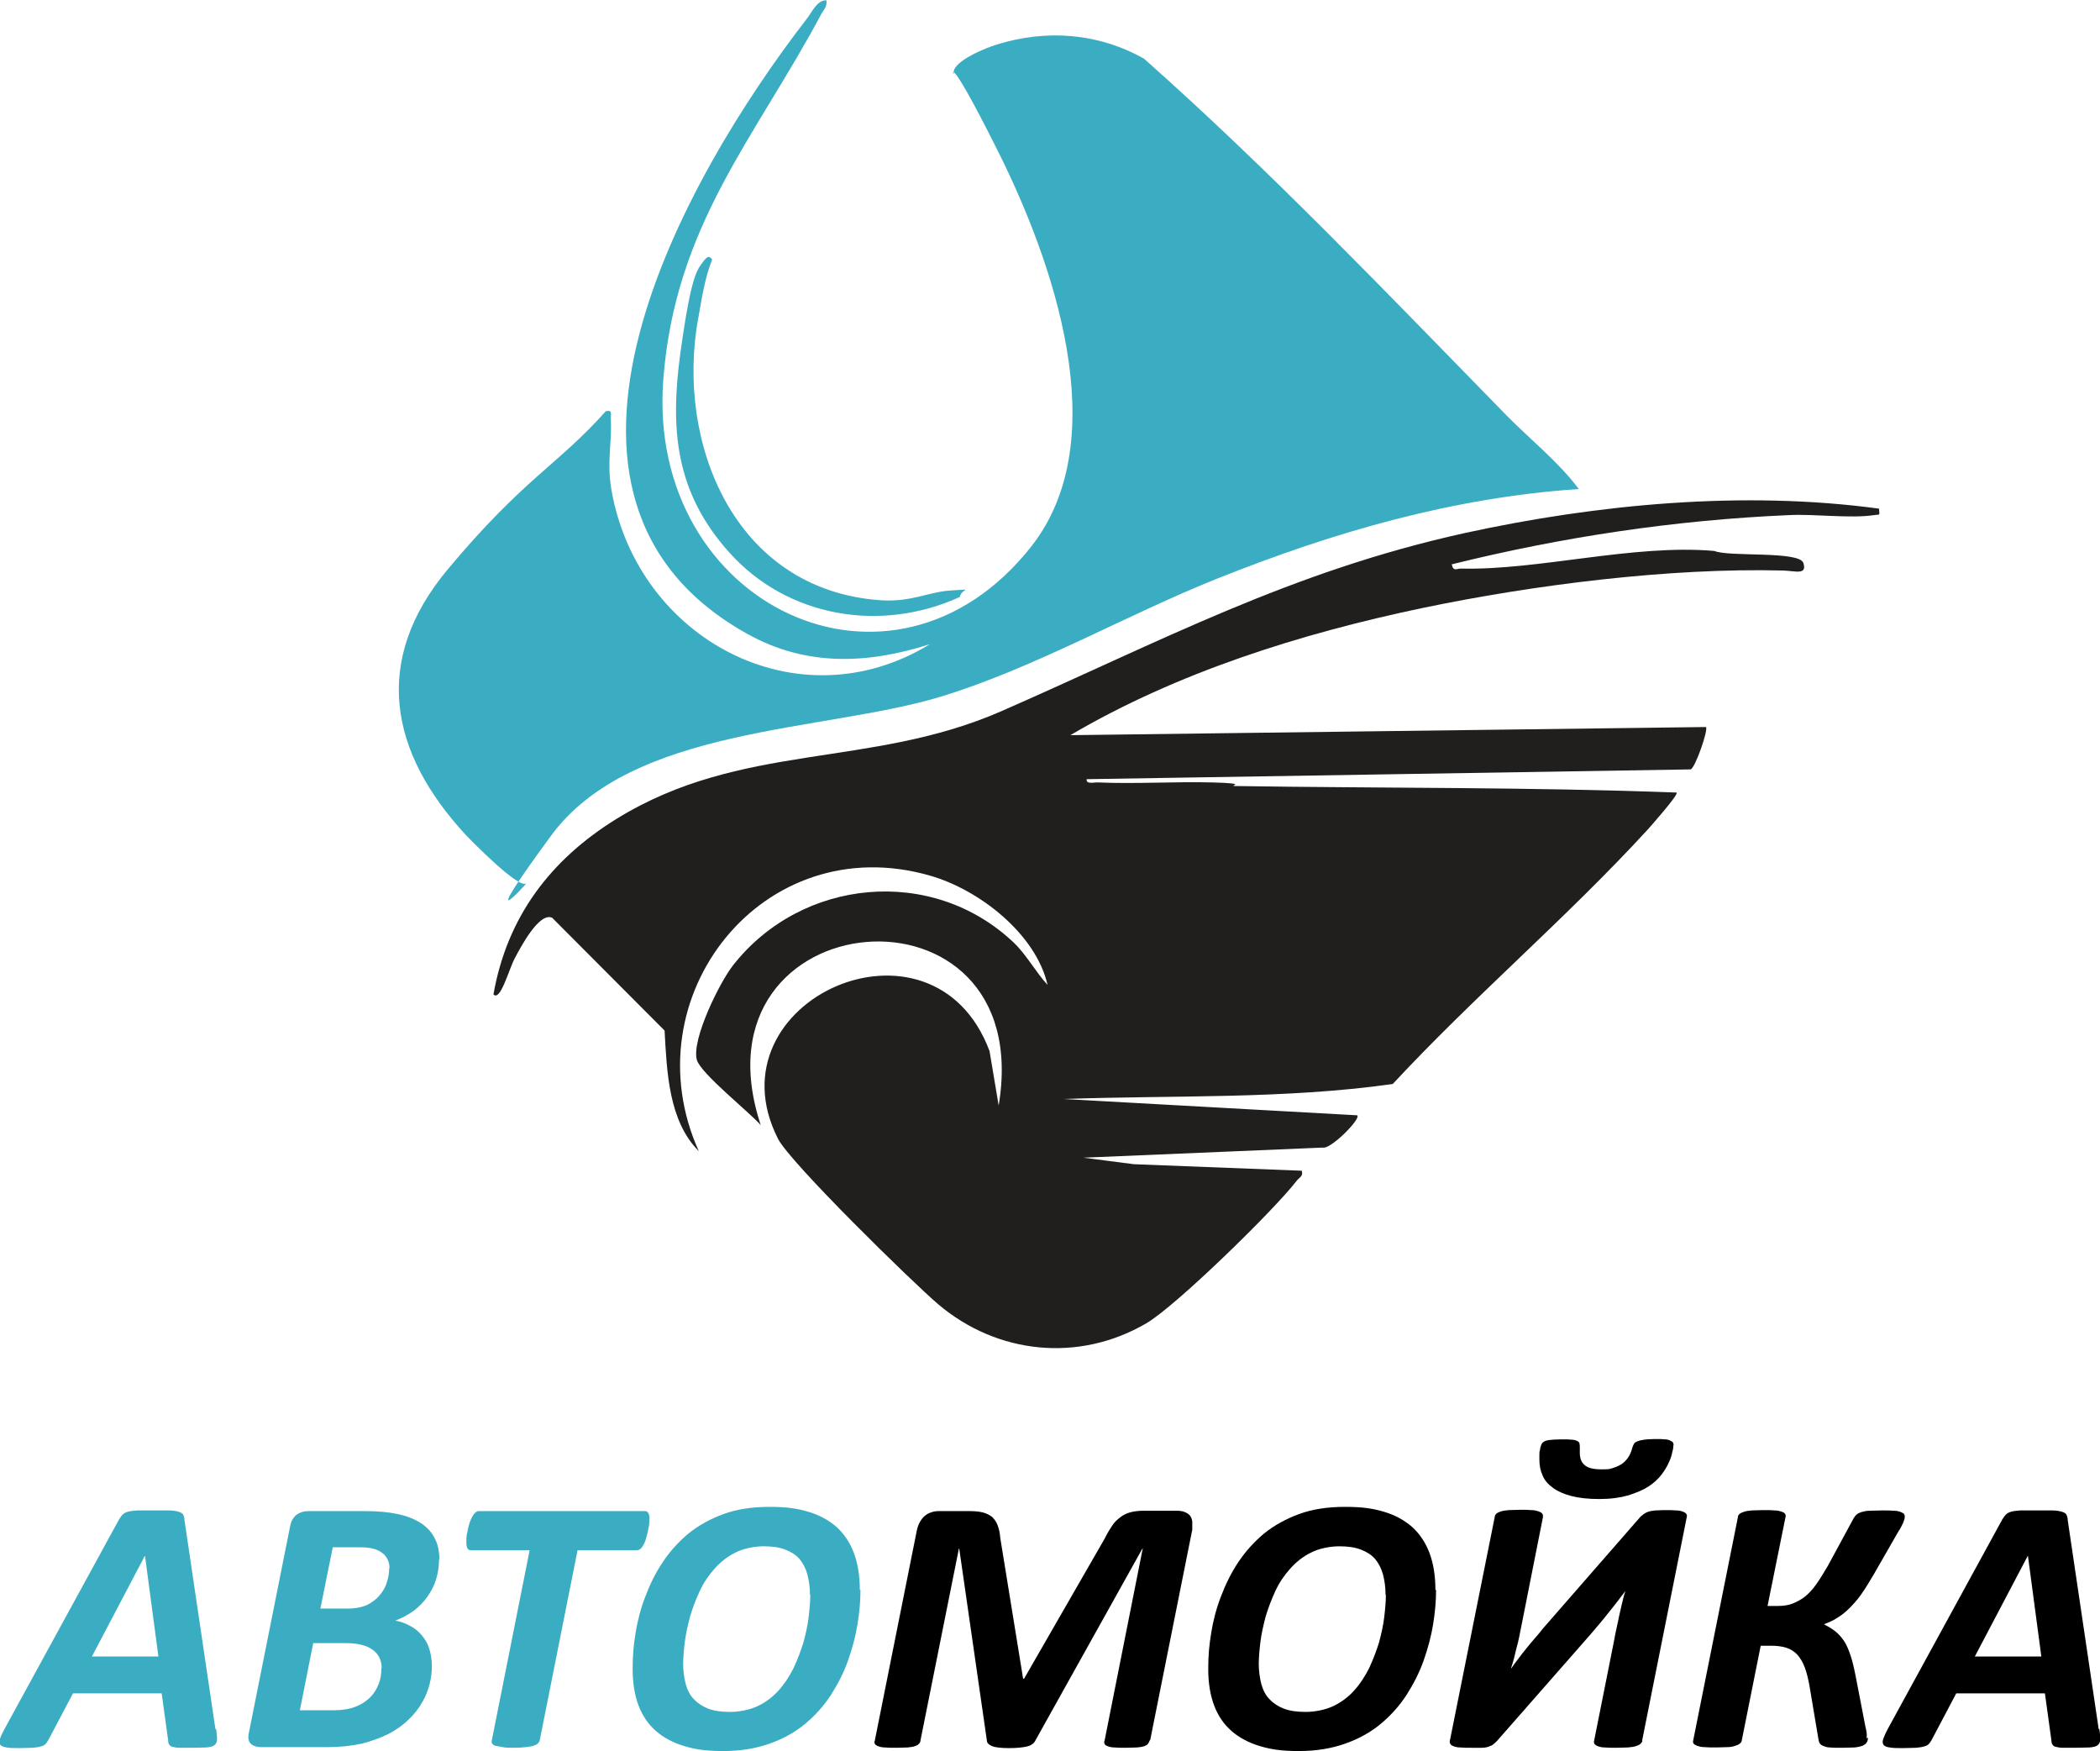
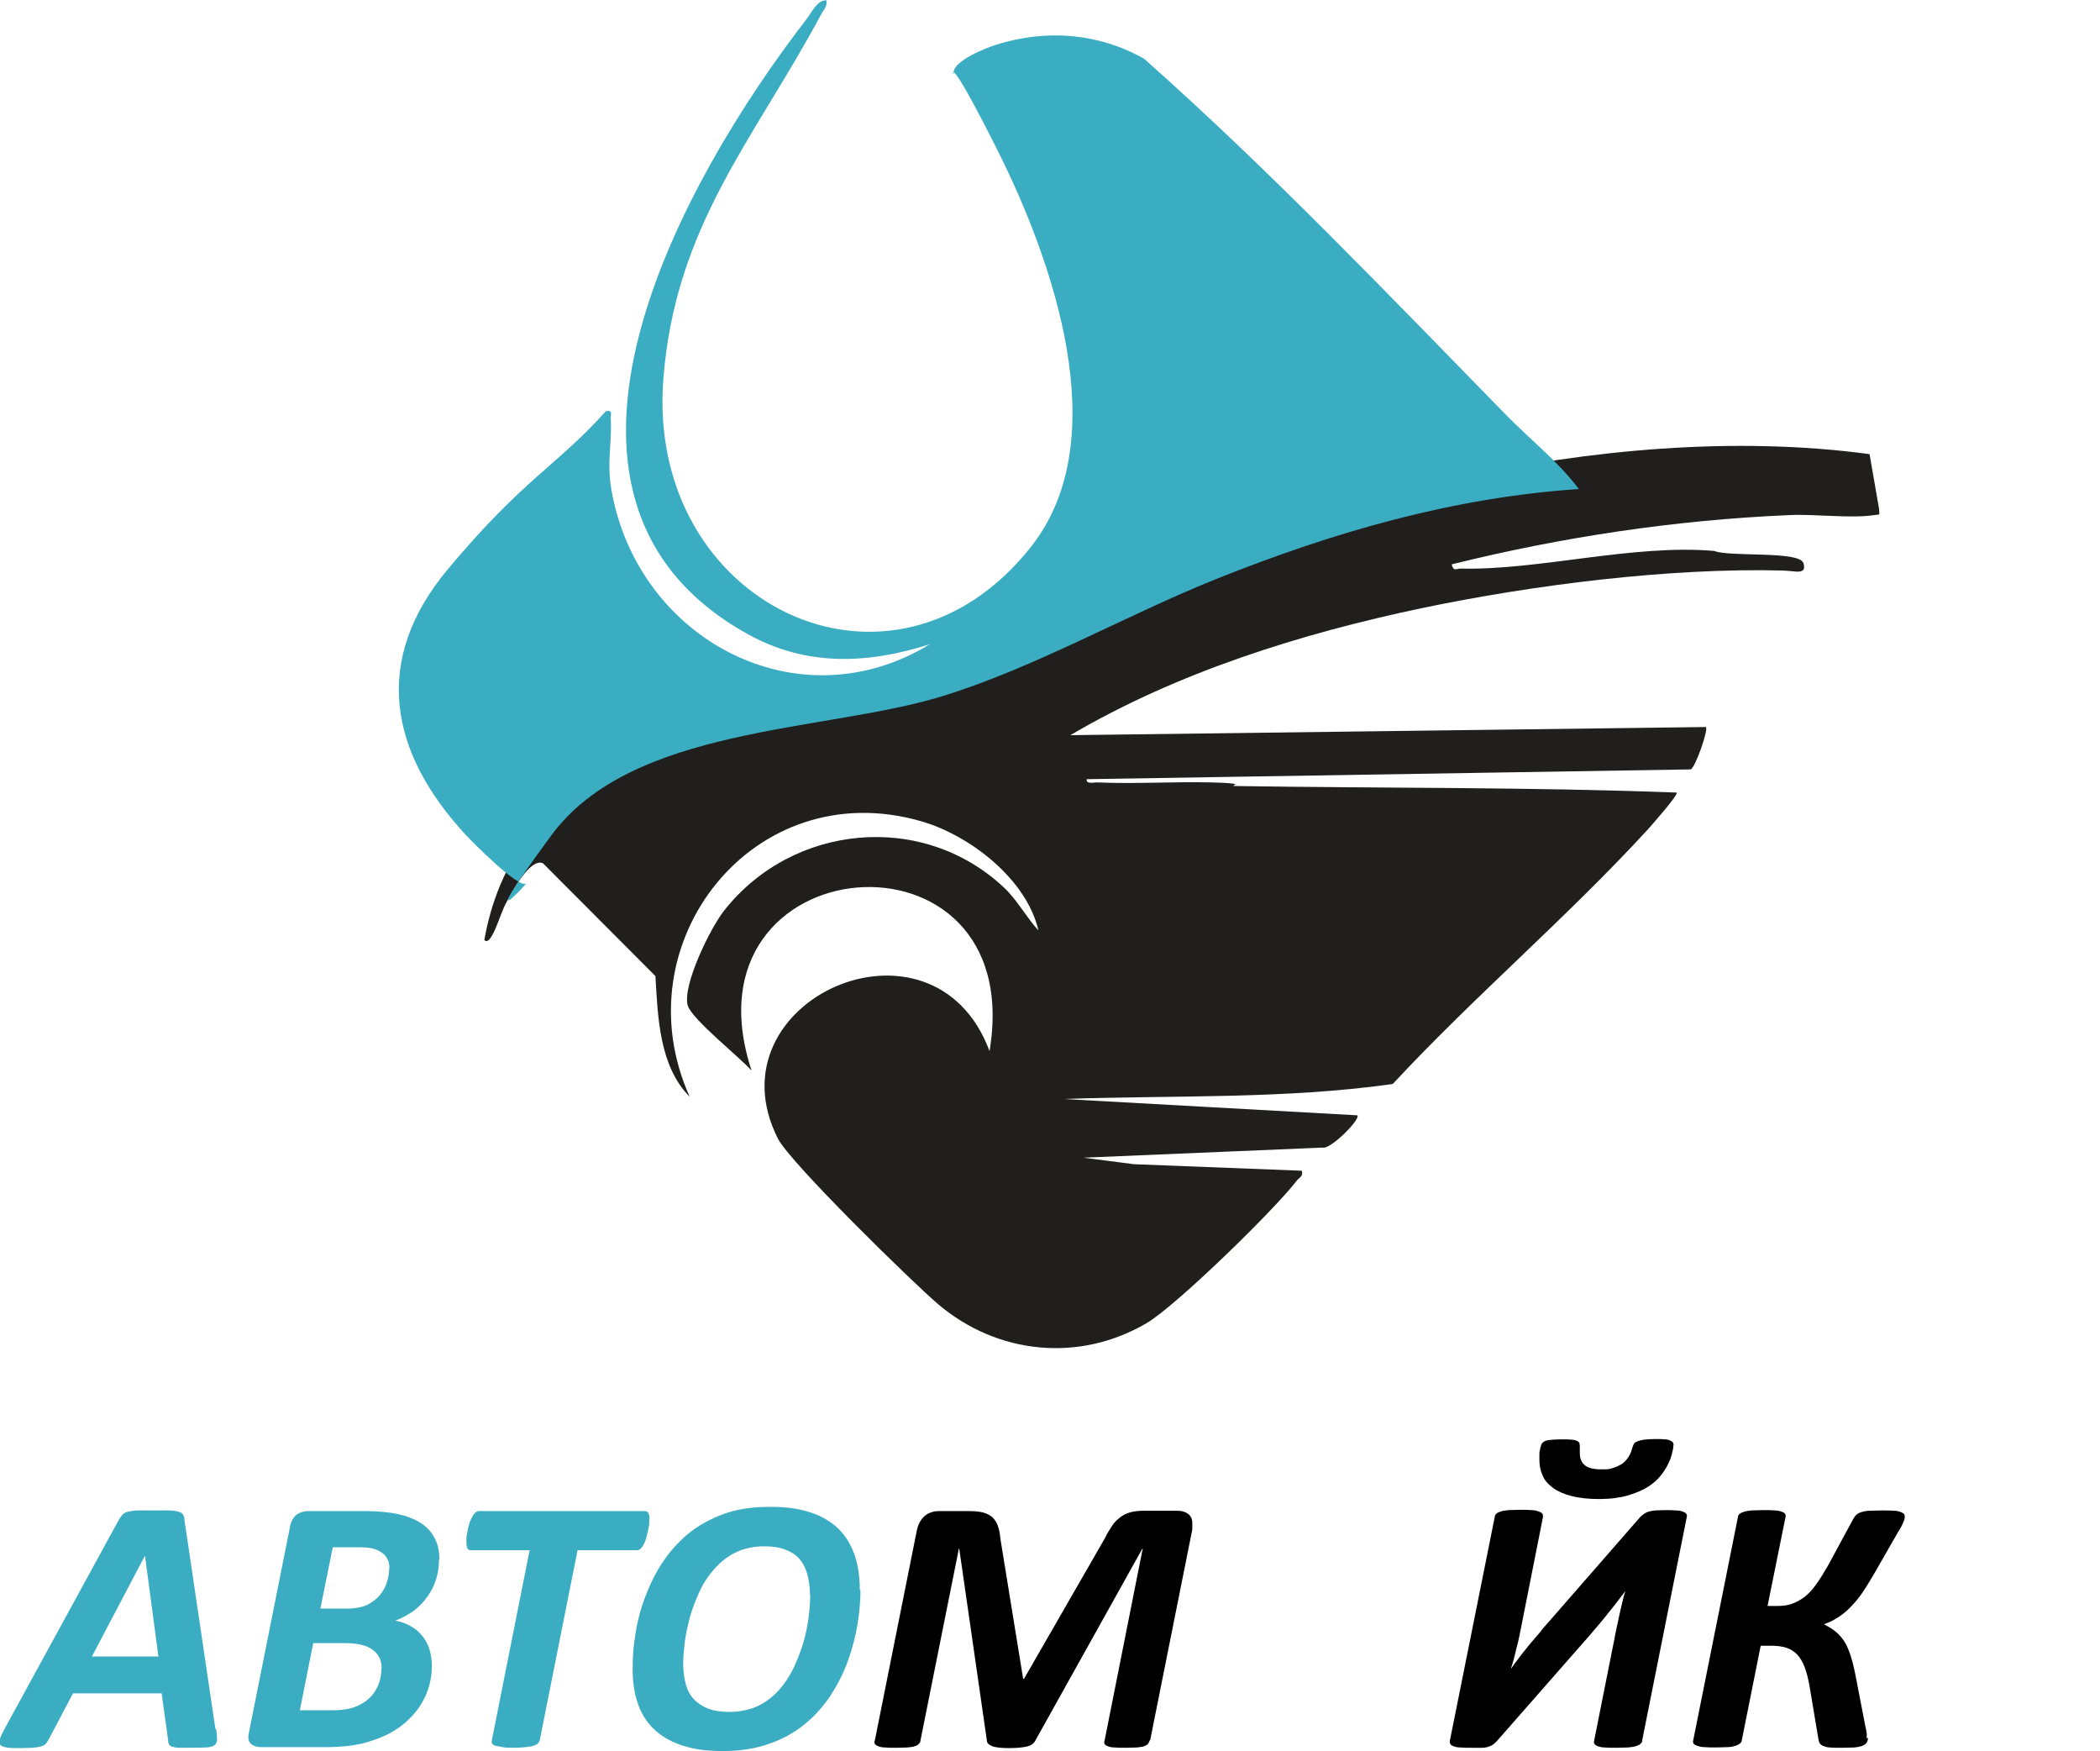
<svg xmlns="http://www.w3.org/2000/svg" id="_Слой_1" version="1.1" viewBox="0 0 644.3 537.1">
  <defs>
    <style>
      .st0 {
        fill: #201f1d;
      }

      .st1 {
        fill: #3badc3;
      }
    </style>
  </defs>
  <g>
-     <path class="st0" d="M576.5,156c.2,2.4.3,1.7-1.5,2-7.3,1.1-18.2-.4-26.1,0-34.9,1.5-69.6,6.7-103.5,15.1.5,2.3,1.5,1.3,2.8,1.3,23.7.6,53.1-7.6,77.8-5.4,4.5,1.9,26.1-.1,27.3,3.7s-2.5,2.4-6.3,2.3c-34.7-.9-76.6,4.4-110.6,11.5-37.2,7.8-75.2,19.7-108,39l195-2.5c.8.8-3.3,12.6-4.7,13l-185.3,3c-.2,1.7,2.3.9,3.5,1,11.6.5,23.4-.3,35.1,0s4.6,1,6.9,1.1c45.2.7,90.3.3,135.5,2,.7.6-8.1,10.5-9,11.5-24.8,27-53.1,51-78.1,77.9-33.3,4.7-67.3,3.4-100.9,4.6l90,5c1.3,1-8.2,10.6-10.6,9.9l-73.4,3.1,15.5,2,51.5,2c.5,1.7-.7,2-1.5,3-6.8,8.9-37.1,38.5-46.2,43.8-20.7,12.1-45.7,9.5-63.8-5.8-8.1-6.9-45.5-43.5-49.2-50.8-21.6-42.5,47.6-73.3,64.9-26.9l2.8,16.7c12.1-72.4-95.9-63.4-73,6-3.5-4-18.4-15.8-19.6-20-1.7-6.2,7-23.8,11.1-29,21-26.8,61.1-30.7,86.1-7,3.9,3.7,6.8,9.1,10.4,13-3.6-15.7-21-29.2-36-33.5-51.3-14.8-92.3,37.3-71,84.5-9.3-9.3-9.8-24.5-10.5-37l-34.5-34.6c-4-1.8-9.7,9.1-11.5,12.5s-4.4,13.3-6.5,11c4.2-23.8,17.5-41.3,37.7-53.8,38.4-23.7,77.6-15.4,118-33,48.9-21.4,88.8-42.9,142.3-54.7,40.8-8.9,85.6-13.1,127-7.5Z" />
+     <path class="st0" d="M576.5,156c.2,2.4.3,1.7-1.5,2-7.3,1.1-18.2-.4-26.1,0-34.9,1.5-69.6,6.7-103.5,15.1.5,2.3,1.5,1.3,2.8,1.3,23.7.6,53.1-7.6,77.8-5.4,4.5,1.9,26.1-.1,27.3,3.7s-2.5,2.4-6.3,2.3c-34.7-.9-76.6,4.4-110.6,11.5-37.2,7.8-75.2,19.7-108,39l195-2.5c.8.8-3.3,12.6-4.7,13l-185.3,3c-.2,1.7,2.3.9,3.5,1,11.6.5,23.4-.3,35.1,0s4.6,1,6.9,1.1c45.2.7,90.3.3,135.5,2,.7.6-8.1,10.5-9,11.5-24.8,27-53.1,51-78.1,77.9-33.3,4.7-67.3,3.4-100.9,4.6l90,5c1.3,1-8.2,10.6-10.6,9.9l-73.4,3.1,15.5,2,51.5,2c.5,1.7-.7,2-1.5,3-6.8,8.9-37.1,38.5-46.2,43.8-20.7,12.1-45.7,9.5-63.8-5.8-8.1-6.9-45.5-43.5-49.2-50.8-21.6-42.5,47.6-73.3,64.9-26.9c12.1-72.4-95.9-63.4-73,6-3.5-4-18.4-15.8-19.6-20-1.7-6.2,7-23.8,11.1-29,21-26.8,61.1-30.7,86.1-7,3.9,3.7,6.8,9.1,10.4,13-3.6-15.7-21-29.2-36-33.5-51.3-14.8-92.3,37.3-71,84.5-9.3-9.3-9.8-24.5-10.5-37l-34.5-34.6c-4-1.8-9.7,9.1-11.5,12.5s-4.4,13.3-6.5,11c4.2-23.8,17.5-41.3,37.7-53.8,38.4-23.7,77.6-15.4,118-33,48.9-21.4,88.8-42.9,142.3-54.7,40.8-8.9,85.6-13.1,127-7.5Z" />
    <path class="st1" d="M253.5,0c.4,1.8-.6,2.8-1.4,4.1-20.5,38.4-45,65-48.6,112.4-5.2,69,70.3,105.4,113,51,25.9-33.1,6.3-88-10.5-121.5s-13.2-21.1-13.4-23.7c-.2-3.6,10.1-7.7,13.1-8.6,15.4-4.8,31.2-3.6,45.3,4.3,38.8,34.4,75,72.4,111.4,109.6,7.2,7.3,15.8,14.1,22,22.4-38.7,2.6-75.2,13.2-111,27.5-28,11.2-56.2,27.5-84.8,36.2-36,10.9-94.8,9-119.5,42.6s-7,14.2-7.7,14.7c-2.4,1.5-16-12.3-18.5-14.9-23.4-25.3-28.9-53.5-5.5-81.5s33.7-31.9,48.5-48.5c2.2-.4,1.4,1,1.5,2.5.4,7.6-1.3,12.8.2,21.7,8,45.7,57.1,72.1,97.7,47.3-19.1,6.1-37.9,6.9-55.9-3.1-75.4-41.8-19.4-140.2,18.1-188.7,1.5-1.9,3.1-5.6,5.8-5.7Z" />
-     <path class="st1" d="M214.2,97.7c-6.9,38.2,11.1,83.2,55.8,86.4,9.7.7,14.7-2.6,22-3s2.9-.6,2.5,2c-24.3,11.1-53,6.3-70.9-13.8-16.4-18.4-18.1-37.6-14.8-61.4s5.1-25.1,6.9-27.6,2.3-1.2,2.8-.7c-2.3,5.8-3.2,12.1-4.3,18.2Z" />
  </g>
  <g>
    <path class="st1" d="M66.3,530.3c.2,1.3.3,2.4.3,3.2,0,.8-.3,1.4-.8,1.8s-1.3.6-2.5.7c-1.2,0-2.7.1-4.8.1s-2.6,0-3.5,0c-.9,0-1.6-.2-2.1-.3-.5-.1-.8-.4-1-.7-.2-.3-.3-.7-.3-1.2l-2-14.5h-27.2l-7.5,14.2c-.3.5-.6,1-.9,1.3-.3.4-.8.6-1.5.8-.6.2-1.5.3-2.5.4-1.1,0-2.4.1-4,.1s-3,0-4-.2-1.6-.4-1.9-.8c-.3-.4-.4-1-.1-1.8.2-.8.7-1.8,1.4-3.1l35.1-64.2c.4-.6.7-1.1,1.1-1.5.4-.4.9-.7,1.6-.9.7-.2,1.6-.3,2.8-.4,1.2,0,2.7,0,4.6,0s3.9,0,5.2,0c1.3,0,2.3.2,3,.4.7.2,1.2.5,1.4.9.2.4.4,1,.4,1.7l9.5,64.1ZM44.4,477.3h0l-16.2,30.8h20.4l-4.1-30.8Z" />
    <path class="st1" d="M134.7,478.2c0,2.2-.3,4.3-.9,6.2-.6,2-1.5,3.7-2.7,5.4s-2.6,3.1-4.2,4.3c-1.7,1.2-3.5,2.2-5.6,3,1.6.3,3.1.8,4.5,1.6,1.4.7,2.6,1.7,3.6,2.9,1,1.2,1.8,2.5,2.3,4.1.5,1.6.8,3.4.8,5.3s-.2,3.6-.7,5.6c-.5,1.9-1.2,3.8-2.3,5.6-1,1.8-2.4,3.6-4.1,5.2-1.7,1.7-3.7,3.1-6.1,4.4-2.4,1.2-5.1,2.2-8.2,3-3.1.7-6.7,1.1-10.8,1.1h-20.1c-1.5,0-2.6-.4-3.3-1.1-.7-.7-.9-1.9-.5-3.5l12.6-63.1c.3-1.6,1-2.8,2-3.6,1-.7,2.2-1.1,3.6-1.1h17.4c3.8,0,7.2.3,10,.9,2.8.6,5.1,1.5,7,2.7,1.9,1.2,3.3,2.7,4.3,4.6,1,1.8,1.5,4,1.5,6.6ZM117.1,511.7c0-2.4-.9-4.3-2.7-5.6-1.8-1.4-4.6-2.1-8.5-2.1h-9.8l-4.1,20.6h10.4c2.6,0,4.9-.4,6.7-1.1,1.8-.7,3.3-1.7,4.5-2.9,1.2-1.2,2-2.6,2.6-4.1.6-1.5.8-3.1.8-4.7ZM119.5,481c0-1-.2-2-.6-2.7-.4-.8-.9-1.5-1.7-2-.7-.6-1.7-1-2.8-1.3-1.1-.3-2.6-.4-4.3-.4h-8l-3.8,18.8h8.3c2.4,0,4.4-.4,6-1.1,1.6-.8,2.9-1.8,3.9-3,1-1.2,1.8-2.5,2.2-4,.5-1.5.7-2.9.7-4.2Z" />
    <path class="st1" d="M199.2,465.8c0,.3,0,.7,0,1.3,0,.6-.1,1.2-.3,1.9-.1.7-.3,1.4-.5,2.2-.2.8-.4,1.5-.7,2.1-.3.6-.6,1.2-1,1.6-.4.4-.8.6-1.3.6h-18.2l-11.6,58.3c-.1.4-.3.7-.6,1-.3.3-.8.5-1.4.7-.6.2-1.4.3-2.3.4s-2.2.2-3.6.2-2.6,0-3.5-.2-1.6-.3-2.2-.4c-.5-.2-.8-.4-1-.7-.2-.3-.2-.6-.1-1l11.6-58.3h-18c-.6,0-.9-.2-1.1-.6-.2-.4-.3-1-.3-1.7s0-.7,0-1.3c0-.6.1-1.2.3-2,.1-.7.3-1.5.5-2.2.2-.8.5-1.5.8-2.1.3-.6.6-1.1,1-1.5.4-.4.8-.6,1.2-.6h51c.4,0,.8.2,1,.6.2.4.4,1,.4,1.7Z" />
    <path class="st1" d="M264,487.7c0,3.3-.3,6.8-.9,10.5-.6,3.7-1.6,7.4-2.9,11.1-1.3,3.7-3.1,7.2-5.2,10.5-2.2,3.4-4.8,6.3-7.9,8.9-3.1,2.6-6.7,4.6-10.9,6.1-4.2,1.5-8.9,2.3-14.3,2.3s-8.5-.5-11.9-1.5-6.4-2.6-8.7-4.6c-2.4-2.1-4.2-4.7-5.4-7.9-1.2-3.2-1.8-6.9-1.8-11.2s.3-7.2.9-11c.6-3.8,1.6-7.6,3-11.2,1.4-3.7,3.1-7.2,5.3-10.5,2.2-3.3,4.8-6.2,7.9-8.8,3.1-2.5,6.7-4.5,10.8-6,4.1-1.5,8.8-2.2,14.1-2.2s8.5.5,11.9,1.5c3.4,1,6.3,2.6,8.7,4.7,2.3,2.1,4.1,4.8,5.3,8,1.2,3.2,1.8,7,1.8,11.3ZM248.5,489.1c0-2.3-.3-4.3-.8-6.2-.5-1.8-1.3-3.4-2.4-4.7-1.1-1.3-2.6-2.2-4.4-2.9-1.8-.7-4-1-6.6-1s-6.1.6-8.6,1.9c-2.5,1.2-4.6,2.9-6.4,4.9-1.8,2-3.4,4.3-4.6,6.9-1.2,2.6-2.2,5.2-3,7.9-.7,2.7-1.3,5.3-1.6,7.8-.3,2.5-.5,4.8-.5,6.7s.3,4.4.8,6.2c.5,1.8,1.3,3.4,2.5,4.6,1.1,1.2,2.6,2.2,4.4,2.9,1.8.7,4,1,6.7,1s6-.6,8.5-1.8c2.5-1.2,4.6-2.8,6.4-4.8,1.8-2,3.3-4.3,4.6-6.9,1.2-2.6,2.2-5.2,3-7.8.7-2.6,1.3-5.2,1.6-7.8.3-2.5.5-4.8.5-6.8Z" />
    <path d="M352.7,533.9c-.1.4-.3.7-.5,1-.2.3-.6.5-1.1.7-.5.2-1.3.3-2.2.4-.9,0-2.1.1-3.5.1s-2.6,0-3.5-.1c-.9,0-1.6-.2-2.1-.4-.5-.2-.8-.4-.9-.7-.1-.3-.2-.6,0-1l11.7-58.9h-.1l-32.8,58.8c-.4.9-1.3,1.6-2.6,1.9-1.3.3-3.1.5-5.5.5s-4.2-.2-5.2-.6-1.6-1-1.6-1.6l-8.5-59h-.1l-11.8,58.9c0,.4-.2.7-.5,1-.2.3-.6.5-1.2.7-.5.2-1.3.3-2.2.4-.9,0-2.1.1-3.5.1s-2.6,0-3.5-.1c-.9,0-1.6-.2-2.1-.4-.5-.2-.8-.4-1-.7-.1-.3-.2-.6,0-1l12.9-64.5c.2-.9.5-1.8.9-2.5.4-.7.9-1.4,1.5-1.9s1.2-.9,2-1.1c.7-.3,1.5-.4,2.4-.4h9.2c1.6,0,3,.1,4.2.4,1.2.3,2.1.8,2.9,1.4.7.7,1.3,1.5,1.7,2.6.4,1.1.7,2.4.8,3.9l7,43.1h.3l24.8-43.1c.7-1.5,1.5-2.7,2.2-3.8.7-1.1,1.6-1.9,2.5-2.6.9-.7,1.9-1.2,3-1.5,1.1-.3,2.4-.5,4-.5h10.4c.9,0,1.7.1,2.4.4.7.3,1.2.6,1.6,1.1s.6,1.1.7,1.8c0,.7,0,1.6,0,2.5l-12.9,64.5Z" />
-     <path d="M440.6,487.7c0,3.3-.3,6.8-.9,10.5-.6,3.7-1.6,7.4-2.9,11.1-1.3,3.7-3.1,7.2-5.2,10.5-2.2,3.4-4.8,6.3-7.9,8.9-3.1,2.6-6.7,4.6-10.9,6.1-4.2,1.5-8.9,2.3-14.3,2.3s-8.5-.5-11.9-1.5-6.4-2.6-8.7-4.6c-2.4-2.1-4.2-4.7-5.4-7.9-1.2-3.2-1.8-6.9-1.8-11.2s.3-7.2.9-11c.6-3.8,1.6-7.6,3-11.2,1.4-3.7,3.1-7.2,5.3-10.5,2.2-3.3,4.8-6.2,7.9-8.8,3.1-2.5,6.7-4.5,10.8-6,4.1-1.5,8.8-2.2,14.1-2.2s8.5.5,11.9,1.5c3.4,1,6.3,2.6,8.7,4.7,2.3,2.1,4.1,4.8,5.3,8,1.2,3.2,1.8,7,1.8,11.3ZM425.1,489.1c0-2.3-.3-4.3-.8-6.2-.5-1.8-1.3-3.4-2.4-4.7-1.1-1.3-2.6-2.2-4.4-2.9-1.8-.7-4-1-6.6-1s-6.1.6-8.6,1.9c-2.5,1.2-4.6,2.9-6.4,4.9-1.8,2-3.4,4.3-4.6,6.9-1.2,2.6-2.2,5.2-3,7.9-.7,2.7-1.3,5.3-1.6,7.8-.3,2.5-.5,4.8-.5,6.7s.3,4.4.8,6.2c.5,1.8,1.3,3.4,2.5,4.6,1.1,1.2,2.6,2.2,4.4,2.9,1.8.7,4,1,6.7,1s6-.6,8.5-1.8c2.5-1.2,4.6-2.8,6.4-4.8,1.8-2,3.3-4.3,4.6-6.9,1.2-2.6,2.2-5.2,3-7.8.7-2.6,1.3-5.2,1.6-7.8.3-2.5.5-4.8.5-6.8Z" />
    <path d="M503.9,533.9c0,.4-.3.7-.6,1-.3.3-.8.5-1.4.7-.6.2-1.4.3-2.4.4-1,0-2.2.1-3.6.1s-2.6,0-3.6-.1c-.9,0-1.6-.2-2.1-.4-.5-.2-.8-.4-1-.7-.2-.3-.2-.6-.1-1l6.2-31.1c.2-1.1.4-2.3.7-3.5.3-1.2.5-2.5.8-3.8.3-1.3.6-2.6.9-3.9.3-1.3.6-2.5,1-3.6h0c-1.7,2.2-3.4,4.5-5.3,6.8-1.8,2.3-3.6,4.4-5.4,6.5l-28.7,32.7c-.4.4-.8.8-1.2,1.1-.4.3-.9.5-1.5.7-.6.2-1.3.3-2.1.3-.8,0-1.8,0-3,0s-2.6,0-3.5-.1c-.9,0-1.6-.2-2.1-.4-.5-.2-.8-.4-1-.8-.1-.3-.2-.7,0-1.2l13.7-68.3c0-.4.2-.7.5-1,.3-.3.8-.5,1.4-.7.6-.2,1.4-.3,2.3-.4,1,0,2.1-.1,3.6-.1s2.6,0,3.5.1c.9,0,1.6.2,2.2.4.5.2.9.4,1.1.7.2.3.2.6.2,1l-6.7,33.8c-.2.9-.4,1.9-.6,3-.2,1.1-.5,2.2-.8,3.3-.3,1.1-.5,2.2-.8,3.3-.3,1.1-.6,2.1-.9,3h.1c.7-1,1.4-2,2.2-3,.8-1.1,1.6-2.1,2.5-3.2.9-1.1,1.7-2.1,2.6-3.1.9-1,1.7-2,2.4-2.9l29.5-33.8c.4-.5.9-.9,1.3-1.2.4-.3.9-.6,1.5-.8.6-.2,1.3-.3,2.1-.4.8,0,1.8-.1,2.9-.1s2.6,0,3.6.1c.9,0,1.6.2,2.1.4.5.2.8.4,1,.7.2.3.2.6.1,1l-13.7,68.6ZM513.4,443.3c0,.4,0,1-.3,2-.2,1-.5,2.1-1.1,3.3-.5,1.2-1.3,2.5-2.3,3.8s-2.3,2.5-4,3.6c-1.7,1.1-3.7,1.9-6.2,2.7-2.5.7-5.4,1.1-8.8,1.1s-6.1-.3-8.5-.9c-2.3-.6-4.2-1.4-5.7-2.5-1.5-1.1-2.6-2.3-3.2-3.8-.7-1.5-1-3.1-1-4.9s0-.9,0-1.5c0-.5,0-1,.2-1.5,0-.5.2-1,.3-1.3.1-.4.3-.7.5-.9.4-.4,1.1-.7,2-.8.9-.1,2.2-.2,3.8-.2s2.4,0,3.1.1c.7,0,1.3.2,1.7.4.4.2.6.4.7.7,0,.3.1.6.1.9s0,.7,0,1c0,.3,0,.7,0,1.1,0,1.6.5,2.9,1.5,3.7,1,.9,2.7,1.3,5.2,1.3s2.4-.1,3.4-.4c1-.3,1.9-.7,2.7-1.2.8-.5,1.4-1.2,2-2s1-1.9,1.3-3c.1-.4.3-.8.5-1.2.2-.4.6-.6,1.1-.8.5-.2,1.2-.4,2-.5.8-.1,2-.2,3.4-.2s2.2,0,3,.1c.7,0,1.3.2,1.7.4.4.2.7.4.8.6.1.3.2.6.2.9Z" />
    <path d="M573.1,533c0,.6-.1,1.1-.4,1.5-.2.4-.7.7-1.3,1-.6.2-1.4.4-2.4.5-1,0-2.3.1-3.8.1s-2.9,0-3.8-.1c-.9,0-1.6-.3-2.1-.5-.5-.2-.8-.5-1-.8-.2-.3-.3-.8-.4-1.3l-2.7-16.1c-.4-2.3-.9-4.3-1.5-5.9-.6-1.6-1.4-2.9-2.3-3.9-1-1-2.1-1.7-3.4-2.1-1.3-.4-2.8-.6-4.6-.6h-3.2l-5.8,29c0,.4-.3.8-.6,1-.3.3-.8.5-1.4.7-.6.2-1.4.4-2.3.4-1,0-2.1.1-3.6.1s-2.6,0-3.6-.1c-.9,0-1.6-.2-2.2-.4-.5-.2-.9-.4-1.1-.7-.2-.3-.2-.6-.1-1l13.7-68.4c0-.4.2-.8.5-1,.3-.3.8-.5,1.4-.7.6-.2,1.4-.3,2.3-.4,1,0,2.2-.1,3.6-.1s2.6,0,3.5.1c.9,0,1.6.2,2.2.4.5.2.9.4,1,.7.2.3.2.6.1,1l-5.5,27.2h3.2c1.6,0,3.1-.2,4.4-.7s2.6-1.2,3.8-2.1c1.2-1,2.4-2.2,3.5-3.8,1.1-1.5,2.3-3.5,3.6-5.7l7.8-14.4c.3-.5.6-1,1-1.3.4-.4.9-.6,1.5-.8.7-.2,1.5-.4,2.5-.4,1,0,2.3-.1,3.9-.1s2.6,0,3.6.1c.9,0,1.6.2,2.1.4.5.2.8.4,1,.6.1.2.2.5.2.8,0,.6-.2,1.2-.5,1.9-.3.7-.8,1.7-1.6,2.9l-7.4,12.9c-1.4,2.4-2.7,4.5-3.9,6.2-1.2,1.7-2.5,3.1-3.7,4.3-1.2,1.2-2.4,2.1-3.7,2.9-1.2.8-2.6,1.4-4,1.9h0c1.3.7,2.5,1.4,3.5,2.2,1,.8,1.9,1.8,2.7,3,.8,1.2,1.4,2.7,2,4.5.6,1.8,1.1,4,1.6,6.6l2.9,15c.2.7.3,1.4.4,2s0,1.2,0,1.7Z" />
-     <path d="M644.1,530.3c.2,1.3.3,2.4.3,3.2,0,.8-.3,1.4-.8,1.8-.5.4-1.3.6-2.5.7-1.2,0-2.7.1-4.8.1s-2.6,0-3.5,0c-.9,0-1.6-.2-2.1-.3-.5-.1-.8-.4-1-.7-.2-.3-.3-.7-.3-1.2l-2-14.5h-27.2l-7.5,14.2c-.3.5-.6,1-.9,1.3-.3.4-.8.6-1.5.8-.6.2-1.5.3-2.5.4-1.1,0-2.4.1-4,.1s-3,0-4-.2c-1-.1-1.6-.4-1.9-.8-.3-.4-.4-1-.1-1.8s.7-1.8,1.4-3.1l35.1-64.2c.4-.6.7-1.1,1.1-1.5.4-.4.9-.7,1.6-.9.7-.2,1.6-.3,2.8-.4,1.2,0,2.7,0,4.6,0s3.9,0,5.2,0c1.3,0,2.3.2,3,.4.7.2,1.2.5,1.4.9.2.4.4,1,.4,1.7l9.5,64.1ZM622.1,477.3h0l-16.2,30.8h20.4l-4.1-30.8Z" />
  </g>
</svg>